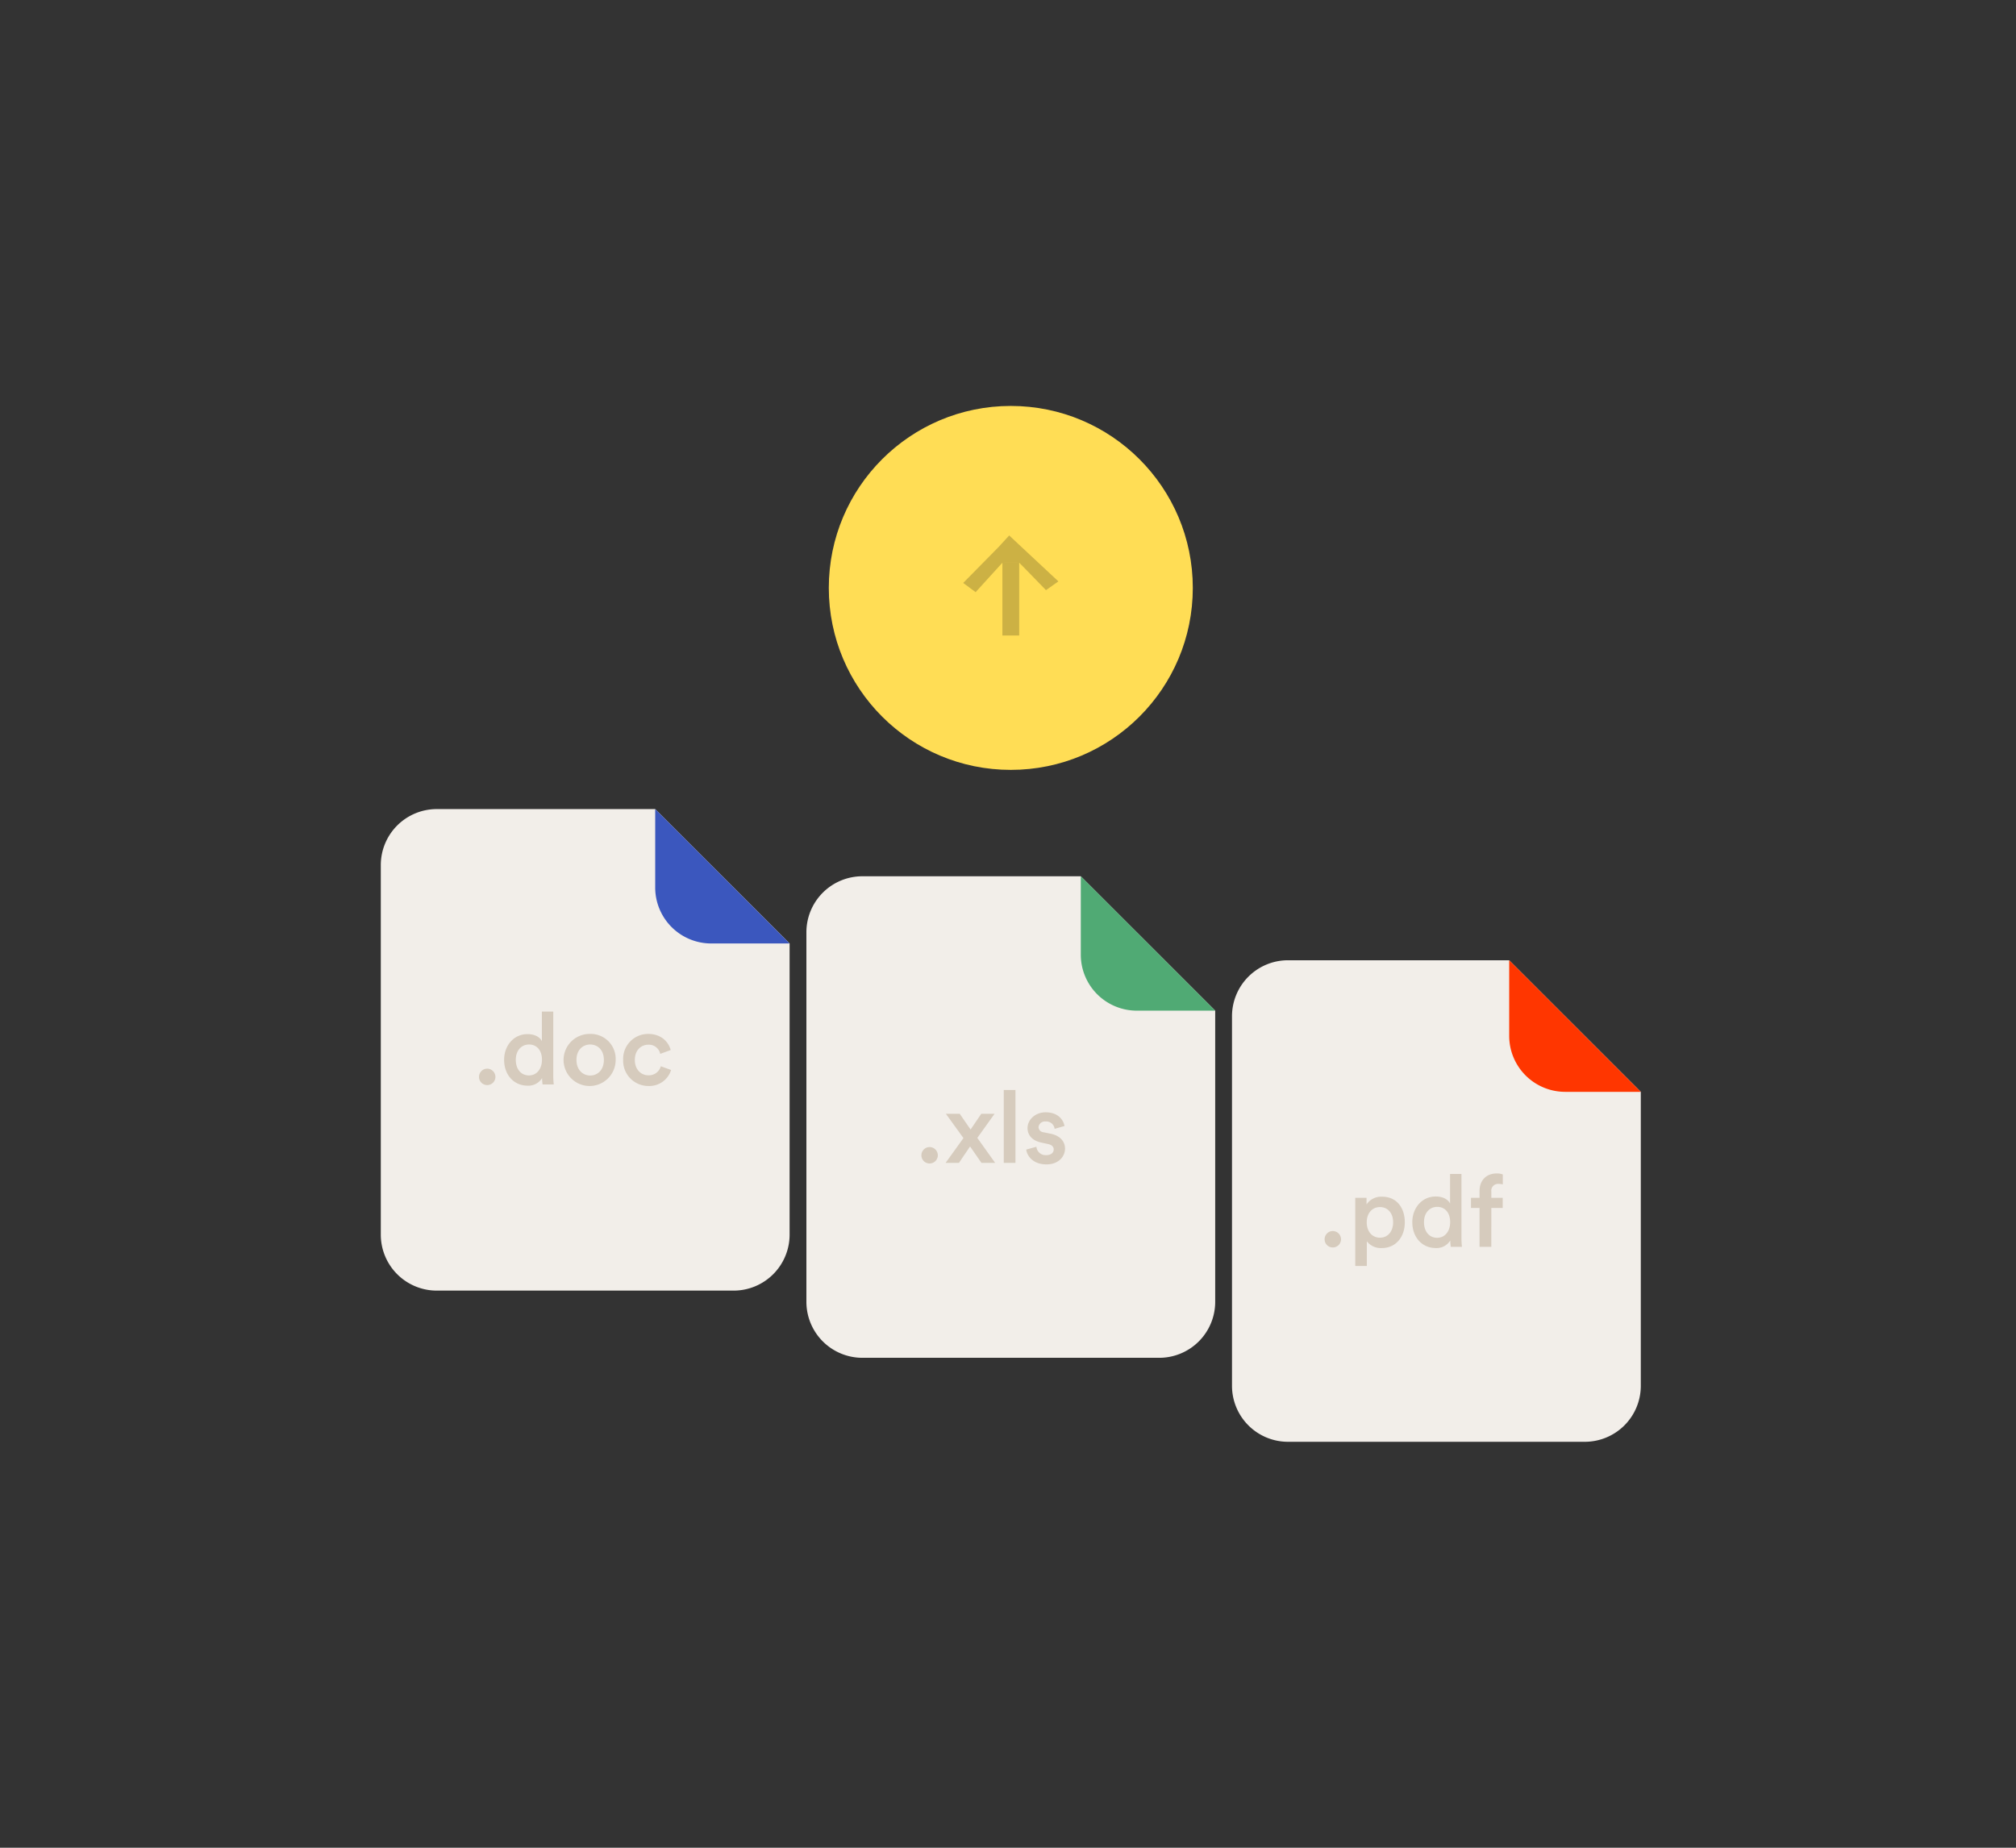
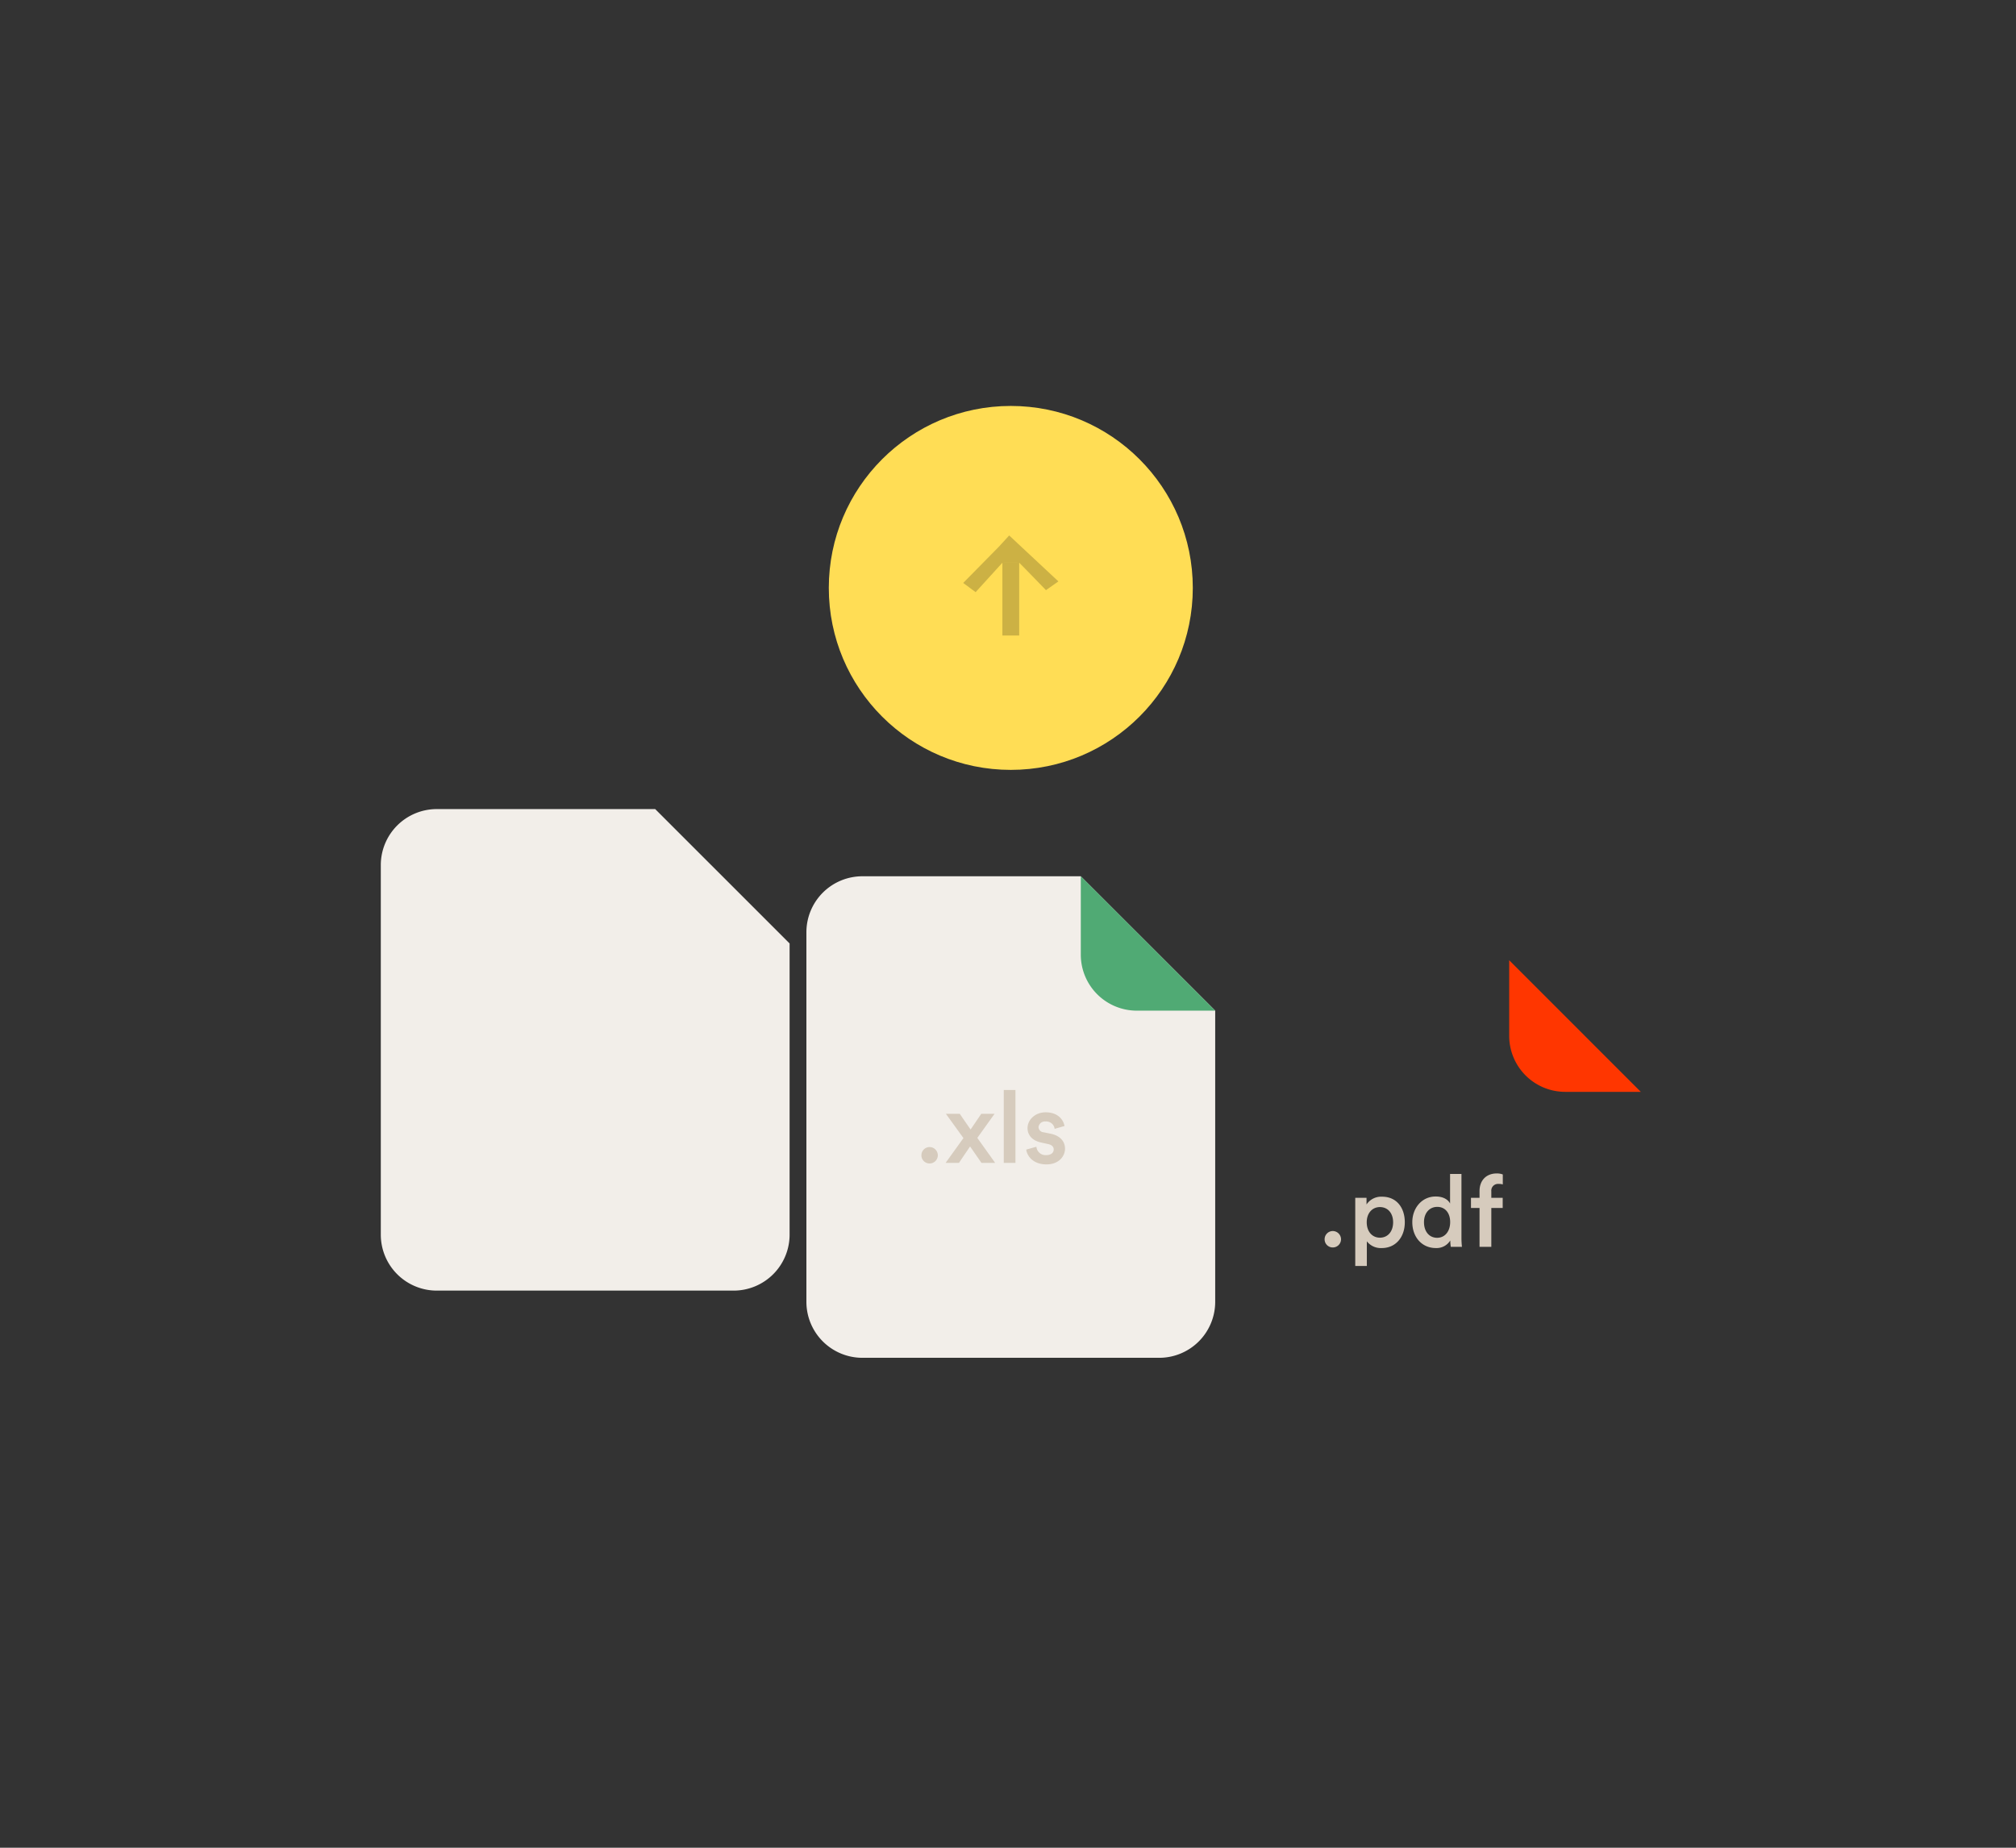
<svg xmlns="http://www.w3.org/2000/svg" width="720" height="660" viewBox="0 0 720 660">
  <rect x="0" y="0" width="720" height="660" fill="#333333" stroke="none" />
  <defs>
    <style>
      .cls-1 {
        fill: #f2eee9;
      }

      .cls-1, .cls-2, .cls-3, .cls-4, .cls-5, .cls-7 {
        fill-rule: evenodd;
      }

      .cls-2 {
        fill: #3b57be;
      }

      .cls-3 {
        fill: #ff3600;
      }

      .cls-4 {
        fill: #d6cbbd;
      }

      .cls-5 {
        fill: #50aa74;
      }

      .cls-6 {
        fill: #fd5;
      }

      .cls-7 {
        opacity: 0.2;
      }
    </style>
  </defs>
  <g id="Artboard_12" data-name="Artboard 12">
    <path id="Rounded_Rectangle_2272_copy_9" data-name="Rounded Rectangle 2272 copy 9" class="cls-1" d="M424,341V445a20,20,0,0,1-20,20H298a20,20,0,0,1-20-20V313a20,20,0,0,1,20-20h78Z" transform="translate(-142 -4)" />
-     <path id="Rounded_Rectangle_2272_copy_9-2" data-name="Rounded Rectangle 2272 copy 9" class="cls-2" d="M424,341H396a20,20,0,0,1-20-20V293" transform="translate(-142 -4)" />
-     <path id="Rounded_Rectangle_2272_copy_10" data-name="Rounded Rectangle 2272 copy 10" class="cls-1" d="M728,394V499a20,20,0,0,1-20,20H602a20,20,0,0,1-20-20V367a20,20,0,0,1,20-20h79Z" transform="translate(-142 -4)" />
    <path id="red_pocket" data-name="red pocket" class="cls-3" d="M728,394H701a20,20,0,0,1-20-20V347" transform="translate(-142 -4)" />
    <path id="_.pdf" data-name=".pdf" class="cls-4" d="M615.076,446.671a2.9,2.9,0,0,0,2.914,2.913,2.931,2.931,0,0,0,2.949-2.913,2.963,2.963,0,0,0-2.949-2.949A2.932,2.932,0,0,0,615.076,446.671Zm15.08,9.531V447.39a6.329,6.329,0,0,0,5.323,2.41c5.035,0,8.236-3.956,8.236-9.207,0-5.179-2.913-9.136-8.092-9.136a6.29,6.29,0,0,0-5.575,2.77v-2.374H626.02V456.2h4.136Zm9.387-15.609c0,3.345-1.942,5.5-4.711,5.5-2.734,0-4.712-2.158-4.712-5.5,0-3.273,1.978-5.431,4.712-5.431C637.637,435.162,639.543,437.32,639.543,440.593Zm11.026-.036c0-3.345,2.014-5.467,4.747-5.467s4.6,2.086,4.6,5.431-1.906,5.611-4.64,5.611C652.439,446.132,650.569,443.9,650.569,440.557Zm13.379-17.228h-4.064V433.9c-0.539-1.115-2.086-2.518-5.143-2.518-4.928,0-8.344,4.136-8.344,9.172,0,5.287,3.38,9.243,8.416,9.243a5.761,5.761,0,0,0,5.143-2.7,17.519,17.519,0,0,0,.18,2.266h3.992a28.7,28.7,0,0,1-.18-3.2V423.329Zm13.256,3.56a5.336,5.336,0,0,1,1.51.18v-3.56a5.915,5.915,0,0,0-2.194-.36c-3.6,0-6.114,2.374-6.114,6.294v2.41h-3.057v3.632h3.057v13.884h4.208V435.485h4.064v-3.632h-4.064v-2.3A2.4,2.4,0,0,1,677.2,426.889Z" transform="translate(-142 -4)" />
    <path id="Rounded_Rectangle_2272_copy_11" data-name="Rounded Rectangle 2272 copy 11" class="cls-1" d="M576,365V469a20,20,0,0,1-20,20H450a20,20,0,0,1-20-20V337a20,20,0,0,1,20-20h78Z" transform="translate(-142 -4)" />
    <path id="green_pocket" data-name="green pocket" class="cls-5" d="M576,365H548a20,20,0,0,1-20-20V317" transform="translate(-142 -4)" />
    <path id="_.xls" data-name=".xls" class="cls-4" d="M471.076,416.671a2.9,2.9,0,0,0,2.914,2.913,2.931,2.931,0,0,0,2.949-2.913,2.963,2.963,0,0,0-2.949-2.949A2.932,2.932,0,0,0,471.076,416.671Zm8.642,2.7H484.5c0.324-.54,3.6-5.323,3.957-5.863l4.064,5.863h4.892l-6.367-8.92,6.151-8.6H492.45l-3.812,5.611c-0.324-.5-3.525-5.072-3.849-5.611h-4.963l6.258,8.668Zm24.941,0v-26.04h-4.172v26.04h4.172Zm3.857-4.748c0.216,1.978,2.158,5.287,7.23,5.287,4.46,0,6.618-2.949,6.618-5.611,0-2.589-1.727-4.6-5.036-5.323l-2.661-.539A1.924,1.924,0,0,1,512.9,406.6a2.278,2.278,0,0,1,2.518-2.014,3.009,3.009,0,0,1,3.237,2.626l3.525-1.007c-0.288-1.727-1.871-4.892-6.762-4.892-3.633,0-6.438,2.59-6.438,5.647,0,2.41,1.618,4.424,4.712,5.107l2.589,0.576c1.4,0.288,2.05,1.007,2.05,1.942,0,1.079-.9,2.014-2.625,2.014a3.281,3.281,0,0,1-3.561-2.985Z" transform="translate(-142 -4)" />
-     <path id="_.doc" data-name=".doc" class="cls-4" d="M313.076,388.671a2.9,2.9,0,0,0,2.914,2.913,2.931,2.931,0,0,0,2.949-2.913,2.963,2.963,0,0,0-2.949-2.949A2.932,2.932,0,0,0,313.076,388.671Zm13.137-6.114c0-3.345,2.014-5.467,4.748-5.467s4.6,2.086,4.6,5.431-1.907,5.611-4.64,5.611C328.084,388.132,326.213,385.9,326.213,382.557Zm13.38-17.228h-4.064V375.9c-0.54-1.115-2.086-2.518-5.144-2.518-4.927,0-8.344,4.136-8.344,9.172,0,5.287,3.381,9.243,8.416,9.243a5.764,5.764,0,0,0,5.144-2.7,17.542,17.542,0,0,0,.179,2.266h3.993a28.7,28.7,0,0,1-.18-3.2V365.329Zm13.183,22.839c-2.553,0-4.891-1.943-4.891-5.575s2.338-5.5,4.891-5.5c2.59,0,4.892,1.87,4.892,5.5C357.668,386.261,355.366,388.168,352.776,388.168Zm0-14.855a9.3,9.3,0,1,0,9.1,9.28A8.9,8.9,0,0,0,352.776,373.313Zm20.772,3.849a4.119,4.119,0,0,1,4.244,3.273l3.741-1.367c-0.72-2.805-3.309-5.755-8.021-5.755a8.9,8.9,0,0,0-8.955,9.28,9,9,0,0,0,9.063,9.315,8.122,8.122,0,0,0,8.057-5.719l-3.669-1.33a4.421,4.421,0,0,1-4.388,3.237c-2.625,0-4.891-1.979-4.891-5.5S371,377.162,373.548,377.162Z" transform="translate(-142 -4)" />
    <circle id="Ellipse_2353_copy_2" data-name="Ellipse 2353 copy 2" class="cls-6" cx="361" cy="210" r="65" />
    <path id="Rectangle_2291_copy_2" data-name="Rectangle 2291 copy 2" class="cls-7" d="M515.561,214.8s-9.47-9.793-9.561-9.8c-0.671-.055-6,0-6,0l-9.561,10.513L486,212.227l13.009-13.219L499,199l3.425-3.737L520,211.67ZM506,205v26h-6V205h6Z" transform="translate(-142 -4)" />
  </g>
</svg>